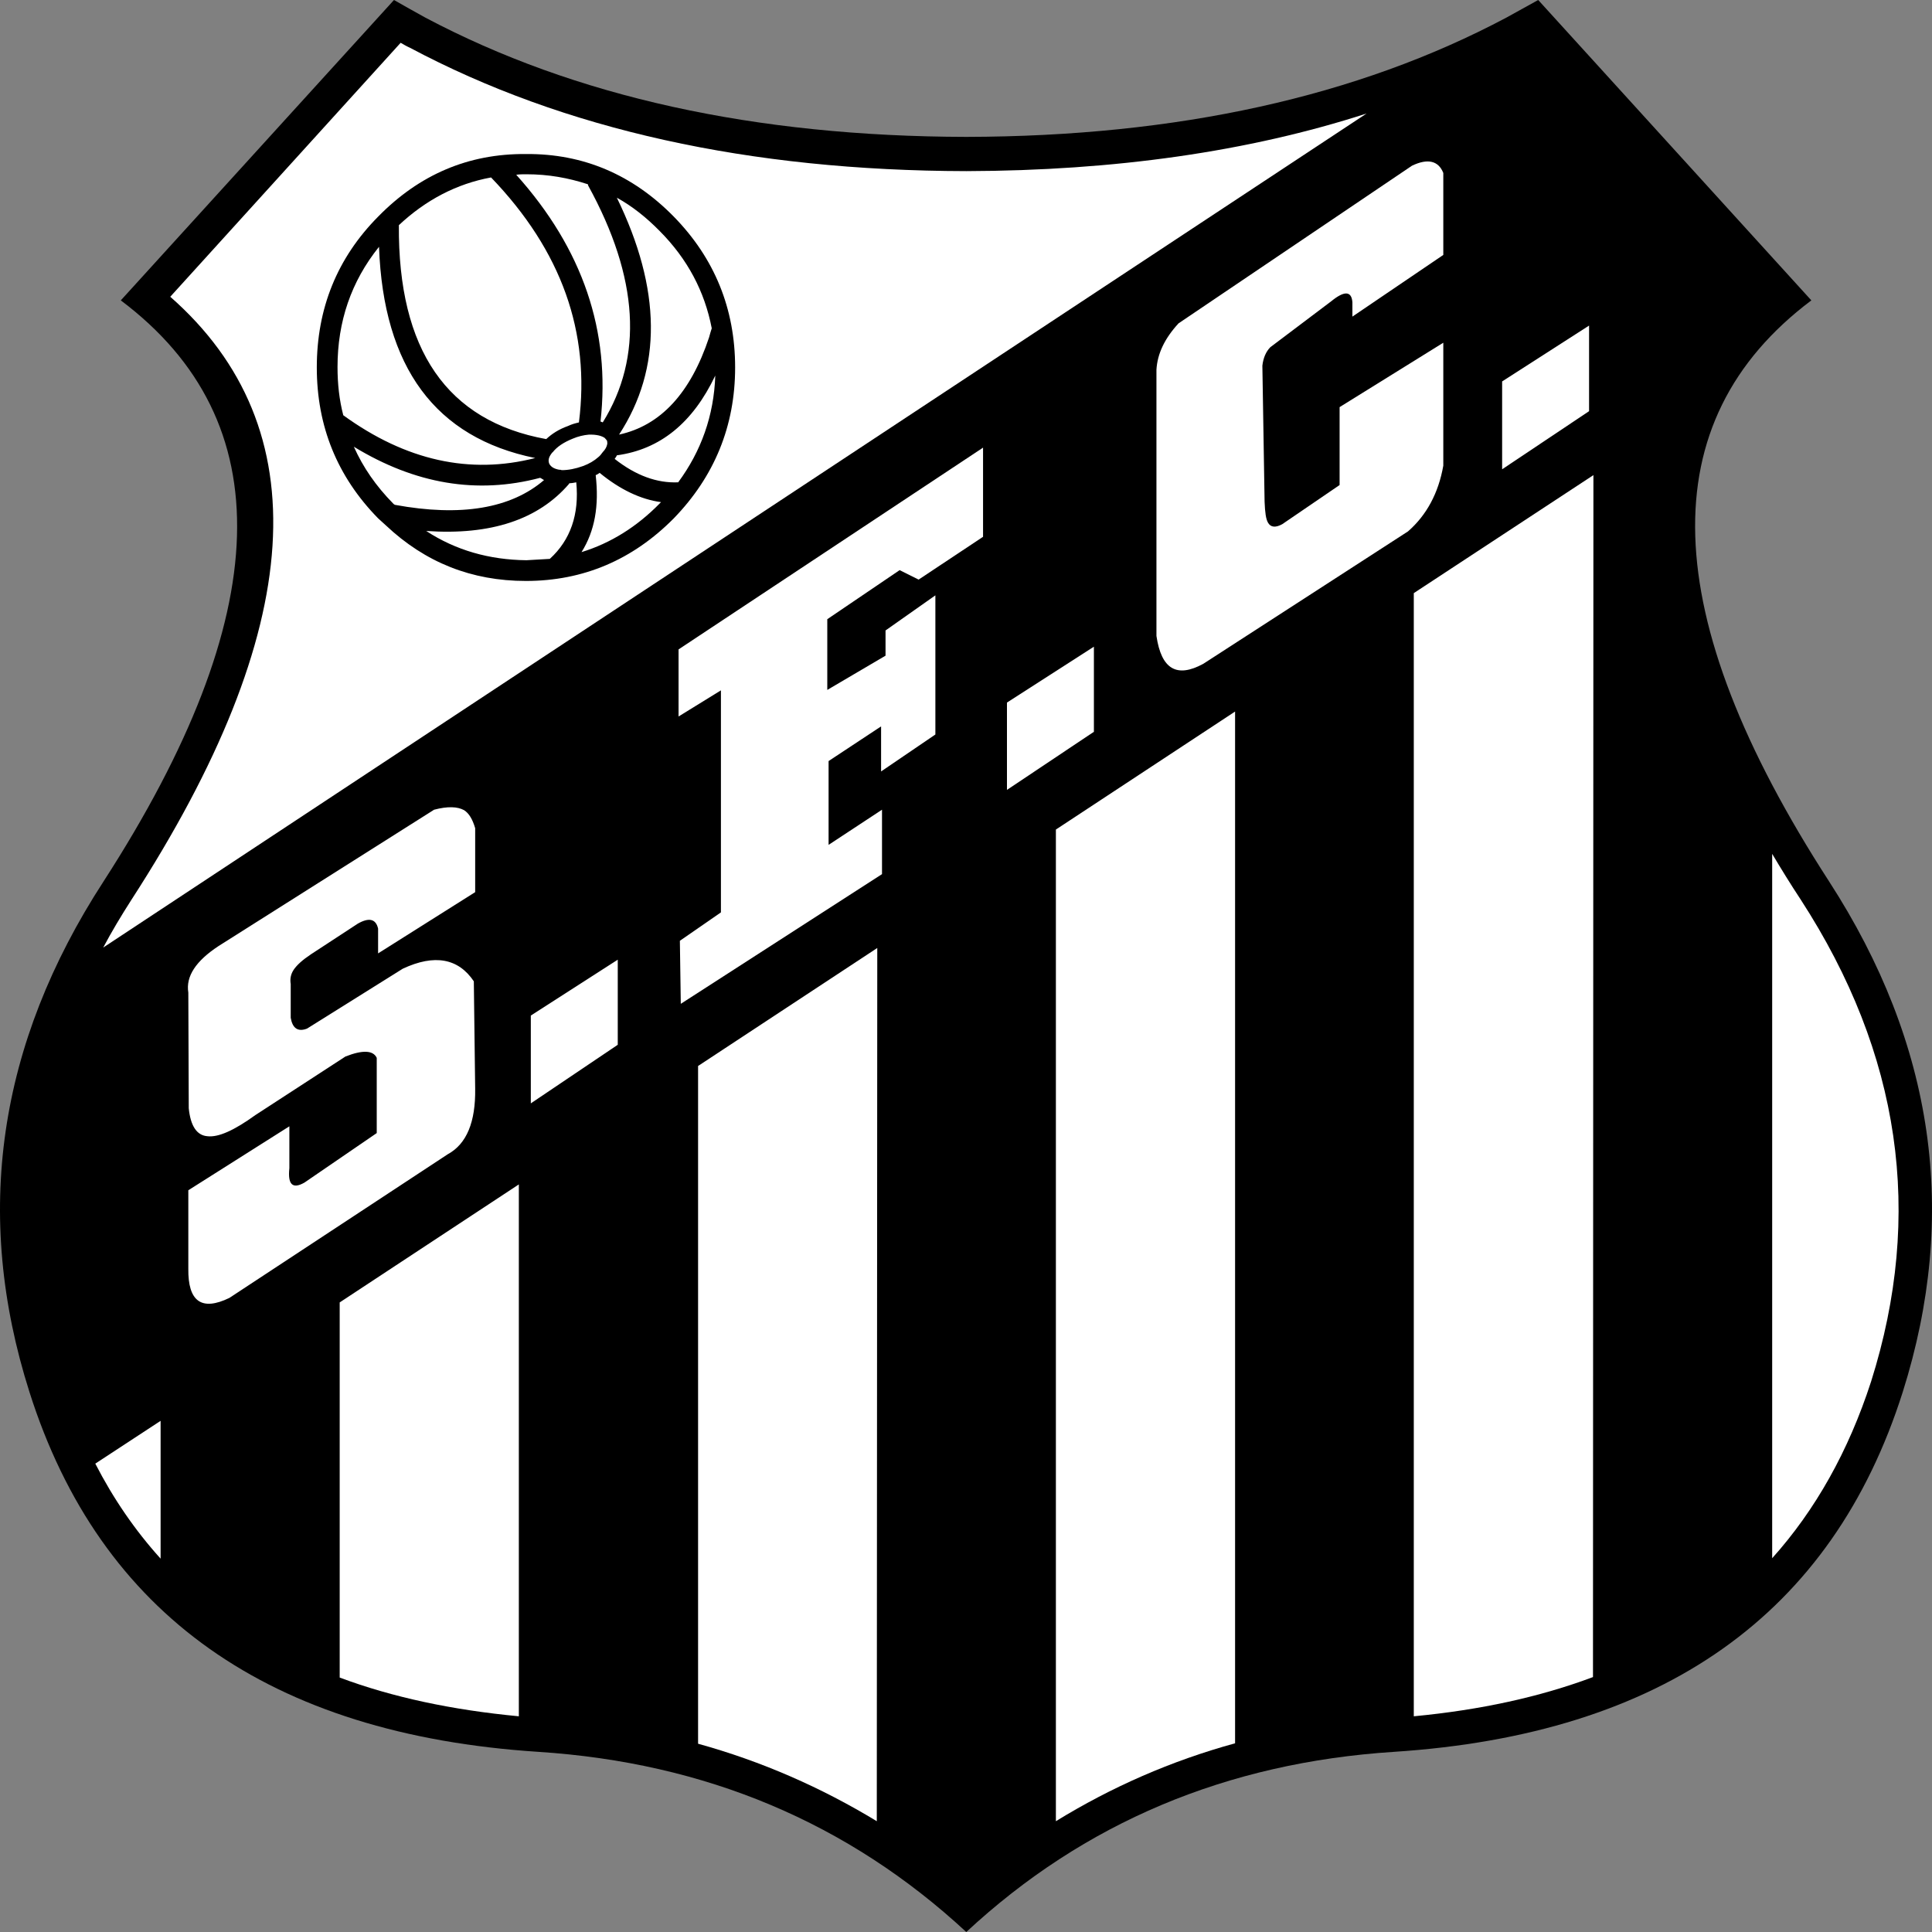
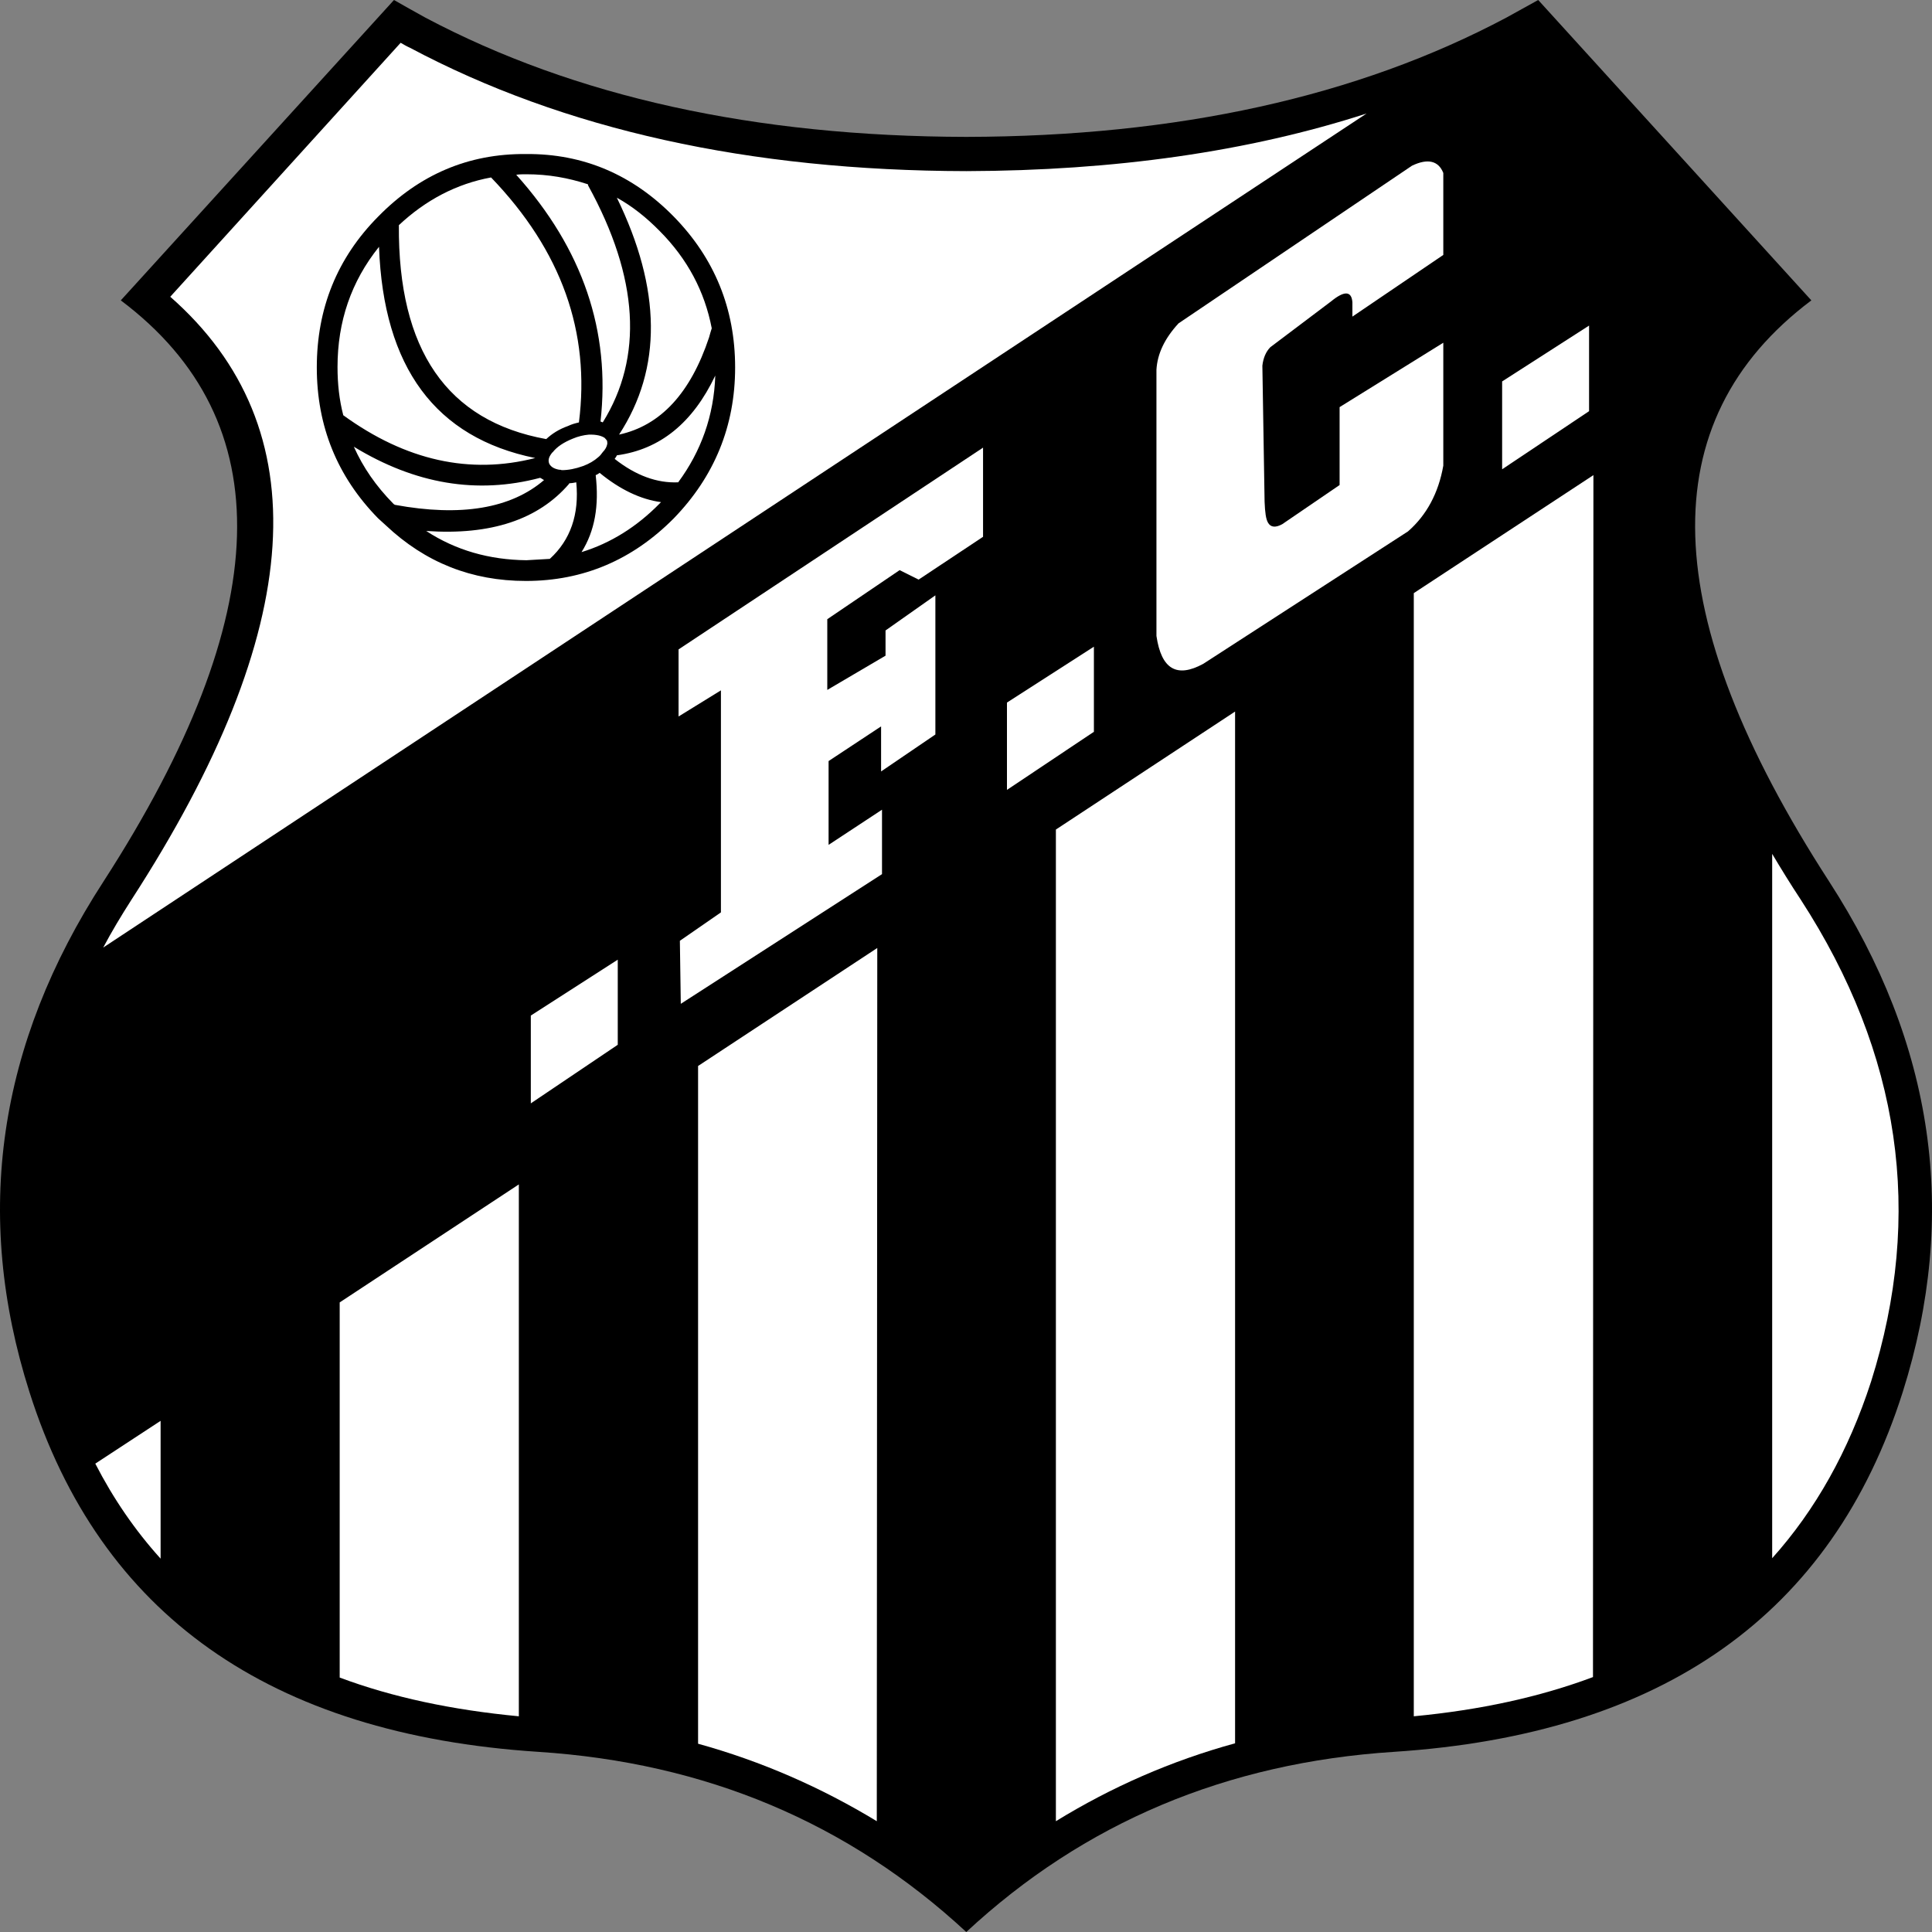
<svg xmlns="http://www.w3.org/2000/svg" width="40" height="40" viewBox="0 0 40 40" fill="none">
  <rect x="0" y="0" width="40" height="40" fill="#808080" stroke="none" />
  <path fill-rule="evenodd" clip-rule="evenodd" d="M31.847 0C31.628 0.121 31.409 0.242 31.189 0.364C28.101 2.005 24.373 2.825 20.006 2.834C15.63 2.825 11.902 2.005 8.805 0.364C8.586 0.242 8.367 0.121 8.157 0L2.501 6.219C5.827 8.718 5.708 12.727 2.145 18.247C-0.048 21.622 -0.559 25.147 0.61 28.821C2.072 33.427 5.58 35.907 11.144 36.27C14.607 36.494 17.558 37.734 20.006 40C22.446 37.734 25.397 36.494 28.86 36.27C34.423 35.907 37.932 33.427 39.394 28.821C40.554 25.147 40.051 21.622 37.868 18.247C34.296 12.727 34.177 8.718 37.502 6.219L31.847 0Z" fill="black" />
  <path fill-rule="evenodd" clip-rule="evenodd" d="M8.486 0.988C8.422 0.96 8.359 0.923 8.295 0.886L3.525 6.144C6.613 8.858 6.349 13.026 2.721 18.629C2.511 18.956 2.31 19.291 2.137 19.618L28.294 2.35C25.845 3.142 23.077 3.534 20.007 3.543C15.512 3.534 11.675 2.685 8.486 0.988Z" fill="white" />
  <path fill-rule="evenodd" clip-rule="evenodd" d="M18.163 19.627L14.453 22.07V36.102C15.769 36.466 17.002 37.007 18.153 37.706L18.163 19.627Z" fill="white" />
  <path fill-rule="evenodd" clip-rule="evenodd" d="M25.571 14.732L21.861 17.175V37.706C23.013 36.998 24.246 36.457 25.571 36.093V14.732Z" fill="white" />
  <path fill-rule="evenodd" clip-rule="evenodd" d="M10.742 24.522L7.033 26.965V34.732C8.129 35.142 9.363 35.403 10.742 35.534V24.522Z" fill="white" />
  <path fill-rule="evenodd" clip-rule="evenodd" d="M3.325 29.417L1.973 30.303C2.347 31.03 2.795 31.683 3.325 32.27V29.417Z" fill="white" />
  <path fill-rule="evenodd" clip-rule="evenodd" d="M32.99 9.837L29.271 12.28V35.534C30.651 35.403 31.884 35.133 32.981 34.722L32.99 9.837Z" fill="white" />
  <path fill-rule="evenodd" clip-rule="evenodd" d="M37.285 18.63C37.075 18.312 36.874 17.986 36.691 17.678V32.261C37.587 31.263 38.272 30.042 38.738 28.606C39.834 25.138 39.35 21.818 37.285 18.63Z" fill="white" />
  <path fill-rule="evenodd" clip-rule="evenodd" d="M29.882 3.581C29.782 3.329 29.562 3.273 29.233 3.431L24.4 6.695C24.108 7.012 23.962 7.329 23.943 7.655V13.166C24.044 13.856 24.364 14.042 24.912 13.744L29.151 11.002C29.535 10.667 29.782 10.21 29.882 9.641V7.096L27.735 8.429V10.042L26.547 10.853C26.41 10.928 26.31 10.919 26.255 10.825C26.209 10.751 26.191 10.611 26.182 10.387L26.136 7.571C26.154 7.413 26.209 7.282 26.3 7.189L27.561 6.238C27.835 6.014 27.982 6.024 28 6.257V6.555L29.882 5.278V3.581V3.581Z" fill="white" />
  <path fill-rule="evenodd" clip-rule="evenodd" d="M19.019 12L20.353 11.114V9.268L14.049 13.445V14.834L14.926 14.293V18.89L14.076 19.478L14.095 20.783L18.261 18.098V16.764L17.155 17.492V15.757L18.242 15.039V15.972L19.366 15.207V12.326L18.334 13.053V13.575L17.128 14.284V12.82L18.626 11.804L19.019 12Z" fill="white" />
  <path fill-rule="evenodd" clip-rule="evenodd" d="M12.79 21.631V19.869L10.99 21.026V22.844L12.79 21.631Z" fill="white" />
  <path fill-rule="evenodd" clip-rule="evenodd" d="M20.848 14.546V16.354L22.648 15.151V13.389L20.848 14.546Z" fill="white" />
-   <path fill-rule="evenodd" clip-rule="evenodd" d="M9.609 16.774C9.472 16.699 9.271 16.69 8.988 16.764L4.52 19.59C4.055 19.897 3.844 20.214 3.899 20.55L3.908 22.946C3.945 23.31 4.073 23.506 4.292 23.524C4.52 23.552 4.849 23.403 5.288 23.086L7.152 21.874C7.508 21.734 7.727 21.744 7.8 21.902V23.459L6.302 24.485C6.055 24.625 5.955 24.522 5.991 24.186V23.319L3.899 24.643V26.266C3.89 26.946 4.173 27.151 4.749 26.872L9.271 23.897C9.664 23.683 9.847 23.226 9.838 22.545L9.81 20.317C9.49 19.841 8.997 19.748 8.339 20.056L6.357 21.296C6.165 21.37 6.055 21.286 6.019 21.072V20.373C6.001 20.27 6.019 20.168 6.083 20.074C6.147 19.981 6.256 19.879 6.439 19.757L7.408 19.123C7.636 18.993 7.782 19.021 7.828 19.226V19.739L9.838 18.471V17.147C9.783 16.96 9.71 16.839 9.609 16.774Z" fill="white" />
  <path fill-rule="evenodd" clip-rule="evenodd" d="M32.9 8.513V6.741L31.1 7.897V9.716L32.9 8.513Z" fill="white" />
  <path fill-rule="evenodd" clip-rule="evenodd" d="M15.22 7.608C15.22 6.387 14.79 5.343 13.95 4.485C13.1 3.618 12.077 3.179 10.889 3.189C9.692 3.179 8.678 3.618 7.829 4.485C6.979 5.343 6.559 6.387 6.559 7.608C6.559 8.821 6.979 9.865 7.829 10.732C7.883 10.778 7.938 10.834 7.993 10.881C8.806 11.646 9.765 12.028 10.889 12.028C12.077 12.028 13.1 11.59 13.95 10.732C14.79 9.865 15.22 8.821 15.22 7.608ZM10.688 3.618C10.761 3.608 10.825 3.608 10.898 3.608C11.355 3.608 11.766 3.683 12.168 3.814C12.177 3.823 12.177 3.832 12.177 3.841C13.228 5.753 13.319 7.394 12.479 8.746C12.47 8.737 12.451 8.737 12.433 8.727C12.643 6.862 12.068 5.156 10.688 3.618ZM12.196 8.998C12.241 8.998 12.296 8.998 12.351 9.007C12.415 9.016 12.47 9.035 12.515 9.063C12.534 9.082 12.552 9.1 12.57 9.128C12.57 9.138 12.57 9.138 12.57 9.138C12.57 9.156 12.579 9.175 12.57 9.203C12.561 9.249 12.534 9.305 12.479 9.361C12.451 9.399 12.424 9.436 12.388 9.464C12.305 9.538 12.196 9.604 12.068 9.65C11.912 9.706 11.766 9.734 11.629 9.734C11.611 9.725 11.593 9.725 11.575 9.725C11.474 9.706 11.41 9.669 11.373 9.604C11.346 9.538 11.355 9.473 11.419 9.389C11.419 9.389 11.428 9.38 11.428 9.371C11.428 9.371 11.428 9.371 11.437 9.371C11.529 9.249 11.675 9.156 11.858 9.082C11.967 9.035 12.086 9.007 12.196 8.998ZM11.986 8.746C11.903 8.765 11.839 8.783 11.757 8.821C11.575 8.886 11.428 8.979 11.309 9.091C9.254 8.718 8.24 7.245 8.258 4.662C8.815 4.14 9.455 3.804 10.167 3.674C11.629 5.193 12.223 6.881 11.986 8.746ZM14.736 6.797C14.717 6.853 14.699 6.918 14.681 6.984C14.297 8.14 13.676 8.811 12.817 8.998C13.712 7.627 13.694 5.986 12.771 4.093C13.091 4.27 13.383 4.503 13.658 4.783C14.233 5.361 14.589 6.033 14.736 6.797ZM13.685 10.396C13.676 10.406 13.667 10.415 13.658 10.424C13.182 10.909 12.643 11.245 12.04 11.431C12.315 10.993 12.406 10.471 12.333 9.837C12.36 9.828 12.388 9.809 12.415 9.79C12.835 10.135 13.265 10.34 13.685 10.396ZM12.726 9.501C12.744 9.473 12.762 9.454 12.771 9.427C13.667 9.305 14.343 8.755 14.809 7.776C14.781 8.606 14.516 9.343 14.041 9.986C13.603 10.005 13.164 9.846 12.726 9.501ZM11.182 9.893C11.209 9.902 11.227 9.921 11.264 9.939C10.579 10.527 9.546 10.704 8.176 10.452C8.157 10.443 8.148 10.434 8.139 10.424C7.783 10.061 7.518 9.678 7.326 9.249C8.596 10.023 9.875 10.238 11.182 9.893ZM11.785 10.014V10.005C11.83 10.005 11.885 9.995 11.931 9.986C11.995 10.648 11.812 11.18 11.383 11.571C11.227 11.58 11.063 11.59 10.898 11.599C10.131 11.59 9.437 11.394 8.824 10.993C10.158 11.086 11.145 10.76 11.785 10.014ZM7.107 8.597C7.025 8.28 6.988 7.953 6.988 7.599C6.988 6.657 7.271 5.827 7.847 5.11C7.938 7.608 9.016 9.063 11.081 9.483C9.729 9.828 8.404 9.538 7.107 8.597Z" fill="black" />
</svg>